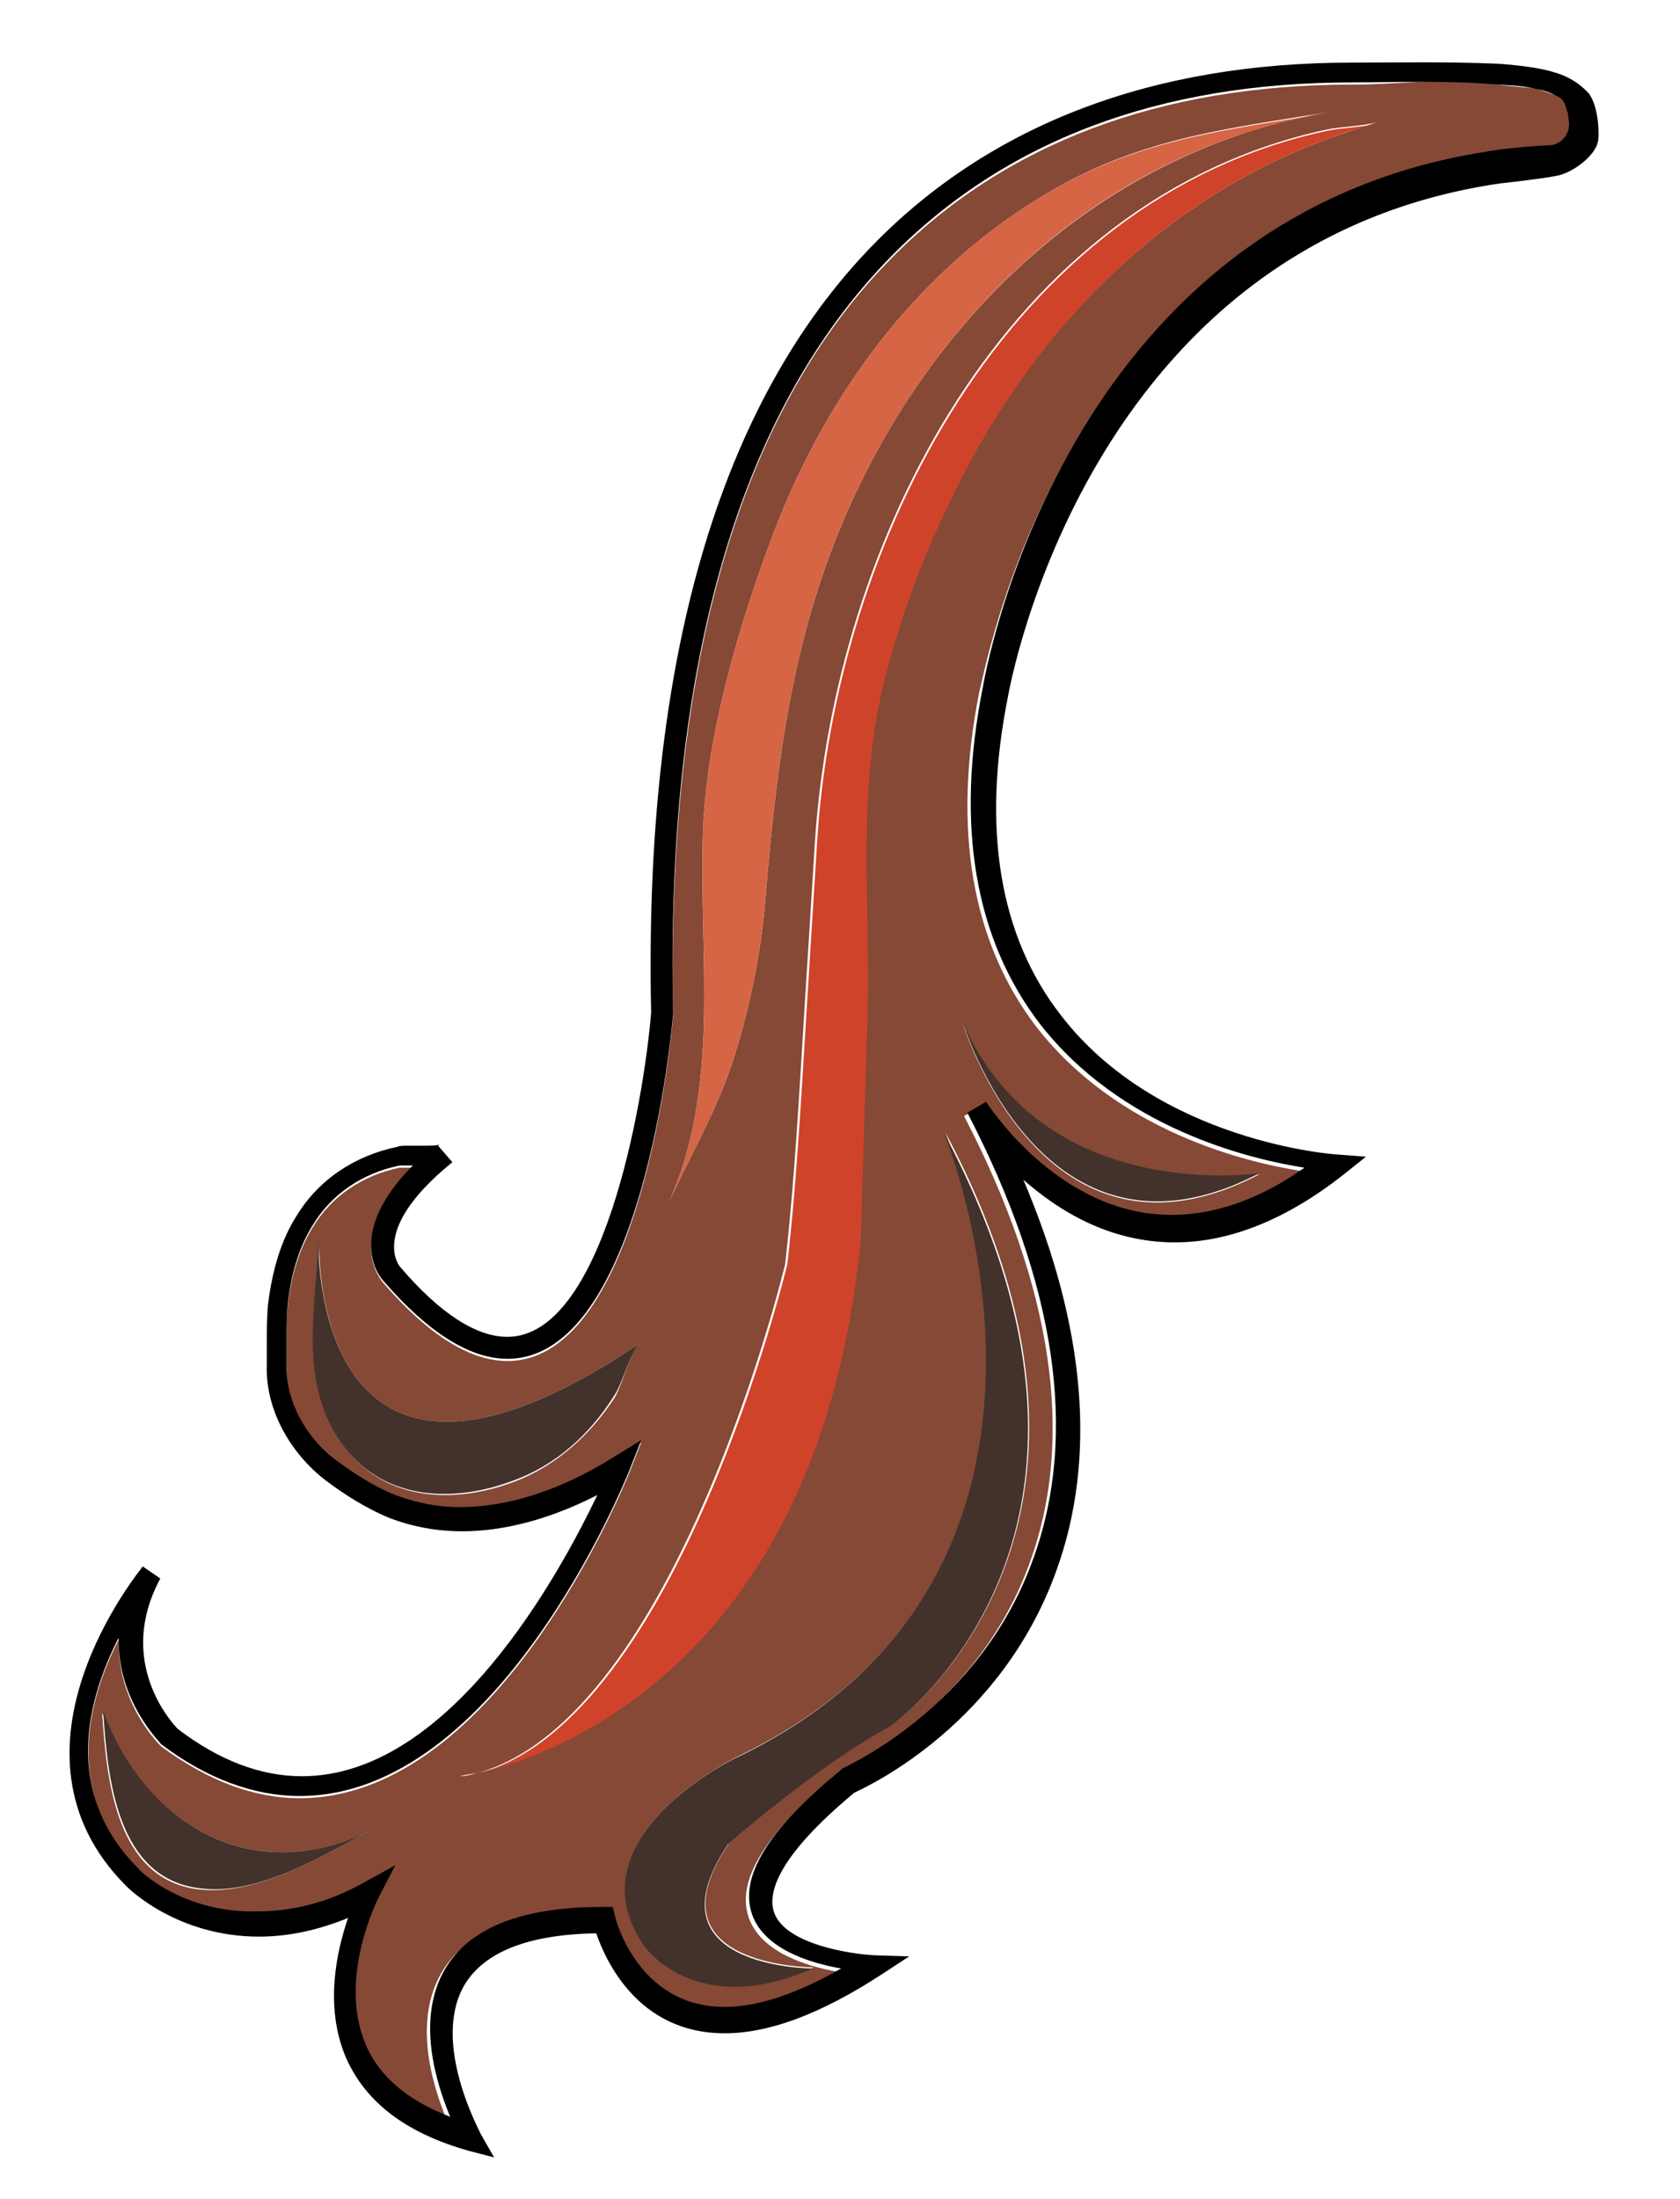
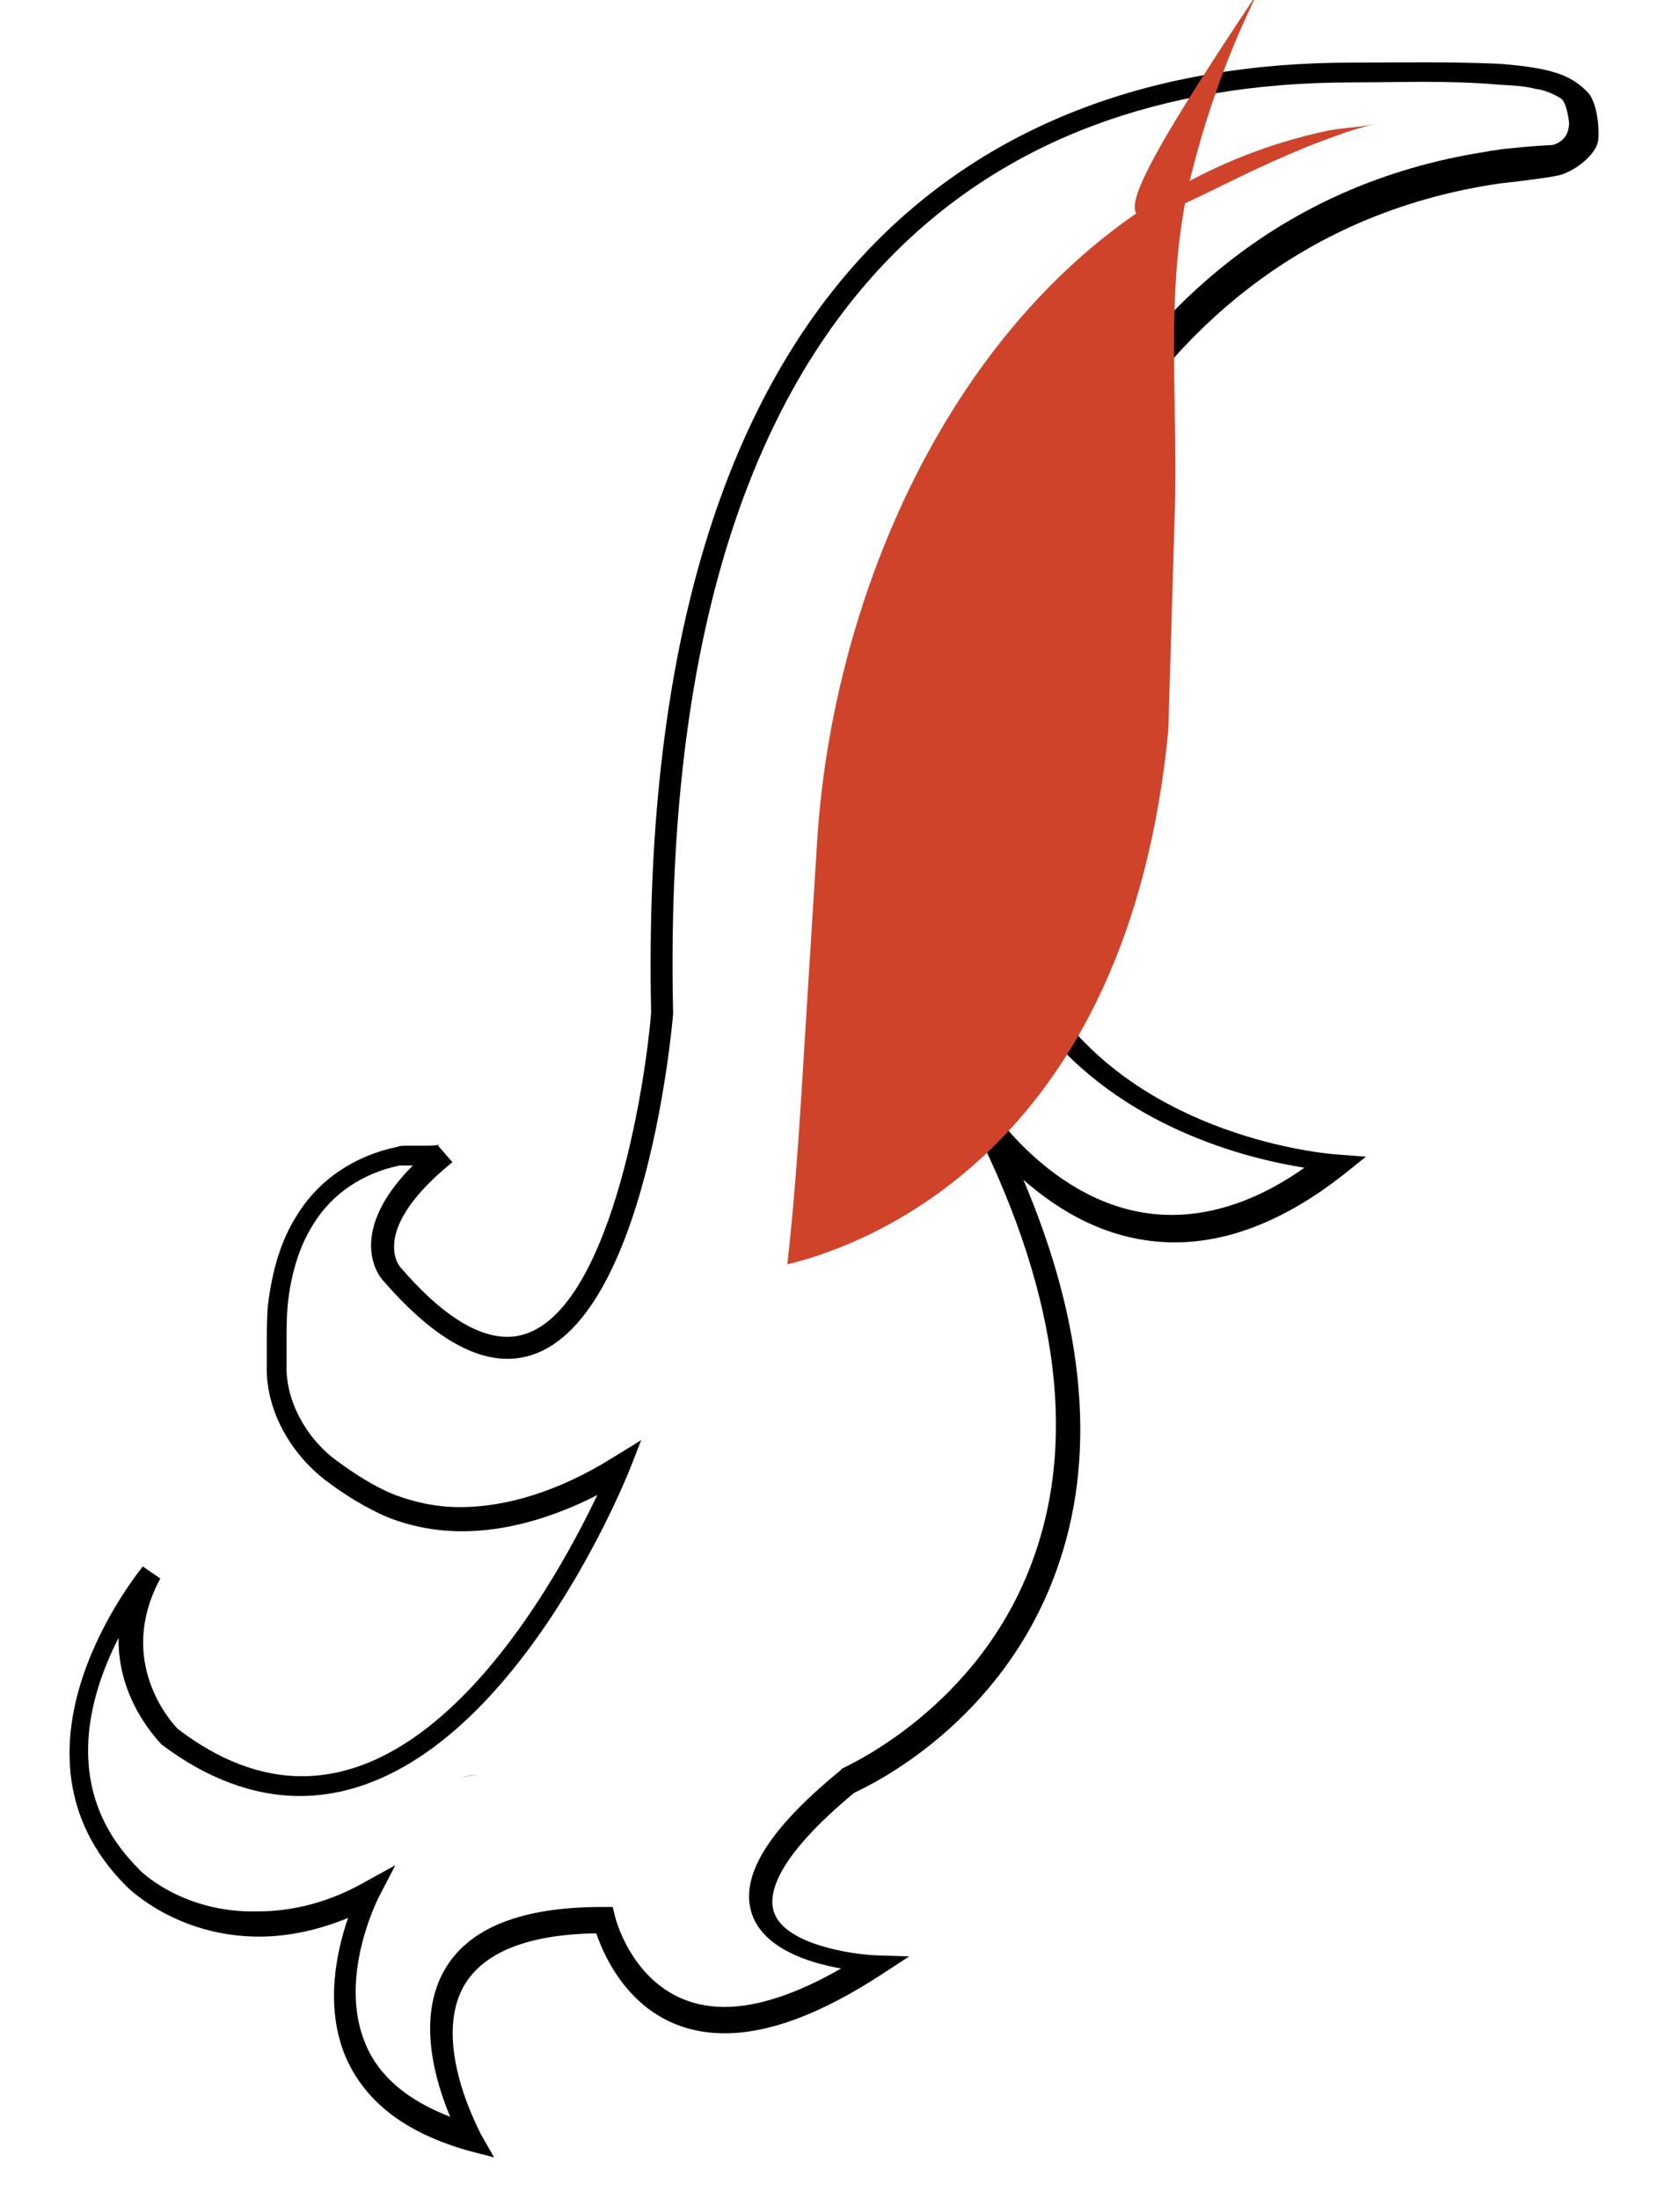
<svg xmlns="http://www.w3.org/2000/svg" version="1.1" id="Layer_1" x="0px" y="0px" width="153px" height="200.2px" viewBox="0 0 153 200.2" enable-background="new 0 0 153 200.2" xml:space="preserve">
-   <path id="color4" fill="#854936" d="M135.3,14L135.3,14l1.2-0.2c2-0.3,2.7-0.3,4.8-0.4c1.5-0.4,1.5-1.7,1.6-1.8  c0-0.1,0.4-0.6,0.1-0.9c-0.7-0.6,0.2-1.3-0.5-1.7c-0.2-0.1-0.5-0.2-0.7-0.3c-0.4-0.1-1.5-0.5-1.7-0.6c-1.3-0.2-2.4-0.2-3.7-0.4  c-4.6-0.7-8.8,0-13.2,0c-17.6,0-31.8,5.4-42.1,15.9c-13.8,14-20.4,37.1-19.8,68.7l0,0.1l0,0.1c-0.1,1.3-2.8,31.4-15.1,31.4  c-3.4,0-7.2-2.4-11.2-7c-0.1-0.1-1.3-1.4-1.2-3.6c0.1-2.2,1.4-4.6,3.8-7c-0.2,0-0.4,0-0.6,0c-0.4,0-0.6,0-0.6,0  c-3.4,0.7-6.2,2.6-7.9,5.4c-1.2,1.9-2,4.4-2.3,7.3c-0.1,1.1-0.1,2.2-0.1,3.4c0,0.7,0,1.4,0,2.1c-0.1,3.1,1.7,6.6,4.6,8.7  c1.5,1.1,3.3,2.4,5.3,3.1c1.8,0.7,3.8,1.1,5.9,1.1c4.3,0,9.1-1.6,13.9-4.5l2.6-1.6l-1.1,2.8c-0.5,1.2-12,29.6-30,29.6  c-4.2,0-8.4-1.6-12.6-4.7l-0.1-0.1c-0.1-0.1-3.9-3.8-3.8-9.6c-2.8,5.4-5.1,14,1.8,21c0,0,4,4,10.6,4c3.1,0,6.3-0.9,9.6-2.6l2.9-1.6  l-1.5,2.9c0,0.1-3.8,7.4-1.2,13.4c1.3,2.9,3.9,5.2,7.7,6.6c-1.3-3.1-3.1-8.9-0.5-13.4c2.2-3.8,7-5.7,14.3-5.7l1,0l0.2,0.8  c0,0.1,2,8.3,10,8.3c0,0,0,0,0,0c3.1,0,6.6-1.2,10.6-3.5c-2.9-0.5-7-1.8-8.1-4.9c-1.2-3.4,1.5-7.7,8-13.1l0.2-0.2  c0.1-0.1,12.5-5.4,17.4-19.1c4.1-11.3,2.1-25-6-40.6l1.7-1c0.1,0.1,6.5,10.3,16.9,10.3c0,0,0,0,0,0c3.9,0,8-1.4,12.1-4.3  c-5.1-0.8-16.7-3.6-24.1-13.1c-5.9-7.7-7.7-18-5.2-30.6C89.5,62.4,96.4,20,135.3,14z M34,166.5c-4.6,2.4-10.4,6.1-15.9,5.5  c-7.6-0.9-8.4-10.1-8.8-16.1C13.4,166.5,23.5,171.9,34,166.5z M87.7,93.2c7.3,16.7,27,13.7,27,13.7C95,117.2,87.7,93.2,87.7,93.2z   M67.4,159.8c35-17,18.7-56.7,18.7-56.7c19.7,37-5,54-5,54c-6.3,3.3-14.7,10.7-14.7,10.7c-7.7,11.3,7.7,11.3,7.7,11.3  c-10.7,4.7-15.3-2-15.3-2C51.7,167.2,67.4,159.8,67.4,159.8z M58.4,122.2c-0.9,0.6-1.8,4-2.4,5c-2.2,3.4-5.4,6.3-9.2,7.7  c-5.3,2-11.5,1.8-15.2-2.9c-4.5-5.7-2.7-12.8-2.5-19.1C29,112.8,28,142.8,58.4,122.2z M121,10.2c-17.2,3-31.1,13.9-39.9,28.7  c-8.2,13.9-10.1,27.2-11.4,43c-0.4,4.9-1.4,9.8-2.9,14.5c-1.5,4.7-3.9,8.7-5.9,13.1c4.7-10.5,2.8-22.1,3.1-33.2  c0.2-9,3.3-19.5,6.5-27.9c4.9-12.8,13.3-24.1,25.2-31C104.1,12.5,112,11.7,121,10.2z M121.6,12.4c-16,5.6-28,18.3-35.3,33.3  c-2.4,4.9-4.2,10-5.7,15.3c-2.9,10.4-1.5,20.8-1.8,31.5c-0.2,6.8-0.4,13.5-0.6,20.3c-3.7,38.3-27.6,46.9-34.7,48.6  c-0.5,0.1-1,0.3-1.6,0.3c-0.3,0-0.4,0.1-0.4,0.1c0.1,0,0.3,0,0.4-0.1c0.3-0.1,0.9-0.2,1.6-0.3c18.1-5,28-46.3,28-46.3  c0.9-7.9,1.3-15.9,1.8-23.8c0.3-4.8,0.6-9.6,0.9-14.4c1.7-27.4,17.3-58.8,46.6-65.1c1.5-0.3,3.3-0.3,4.7-0.7  C124.3,11.5,123,11.9,121.6,12.4z" />
  <path id="outline" d="M12.6,170.1c-7-7-4.6-15.5-1.8-21c-0.1,5.8,3.8,9.5,3.8,9.6l0.1,0.1c4.1,3.1,8.4,4.7,12.6,4.7  c18,0,29.5-28.4,30-29.6l1.1-2.8l-2.6,1.6c-4.8,3-9.6,4.5-13.9,4.5c-2.1,0-4-0.4-5.9-1.1c-2-0.8-3.8-2-5.3-3.1  c-2.9-2.1-4.7-5.6-4.6-8.7c0-0.7,0-1.4,0-2.1c0-1.2,0-2.3,0.1-3.4c0.3-2.9,1.1-5.4,2.3-7.3c1.7-2.8,4.5-4.7,7.9-5.4c0,0,0.2,0,0.6,0  c0.2,0,0.4,0,0.6,0c-2.4,2.4-3.7,4.8-3.8,7c-0.1,2.3,1.1,3.5,1.2,3.6c4,4.6,7.8,7,11.2,7c12.3,0,15-30.1,15.1-31.4l0-0.1l0-0.1  c-0.7-31.5,6-54.6,19.8-68.7c10.4-10.6,24.5-15.9,42.1-15.9c4.3,0,8.6-0.2,13.2,0.2c1.5,0.1,2.3,0.1,3.5,0.4c1,0.1,2.2,0.8,2.3,0.9  c0.5,0.4,0.7,2.1,0.7,2.2c0,0.2,0,1.6-1.5,2c-2.1,0.1-2.8,0.2-4.8,0.4c-0.4,0.1-0.8,0.1-1.2,0.2c-38.9,6-45.8,48.3-45.9,48.8  c-2.5,12.6-0.7,22.9,5.2,30.6c7.4,9.5,19,12.3,24.1,13.1c-4.1,2.9-8.2,4.3-12.1,4.3c0,0,0,0,0,0c-10.4,0-16.8-10.2-16.9-10.3l-1.7,1  c8.1,15.6,10.1,29.3,6,40.6c-4.9,13.7-17.3,19-17.4,19.1l-0.2,0.2c-6.6,5.4-9.2,9.7-8,13.1c1.1,3.1,5.2,4.4,8.1,4.9  c-4,2.3-7.6,3.5-10.6,3.5c0,0,0,0,0,0c-8,0-10-8.2-10-8.3l-0.2-0.8l-1,0c-7.3,0-12.1,1.9-14.3,5.7c-2.6,4.5-0.8,10.3,0.5,13.4  c-3.9-1.5-6.5-3.7-7.7-6.6c-2.6-6.1,1.2-13.4,1.2-13.4l1.5-2.9l-2.9,1.6c-3.2,1.8-6.5,2.6-9.6,2.6C16.6,174.2,12.6,170.2,12.6,170.1  z M136.4,5.8c-4.9-0.2-9.1-0.1-13.3-0.1c-18.1,0-32.8,5.6-43.5,16.5c-14.1,14.4-21,38-20.3,70c-0.7,8.3-4.4,29.5-13.1,29.5  c-2.8,0-6.1-2.1-9.7-6.3c-0.1-0.1-0.7-0.8-0.6-2.2c0.1-1.5,1.1-4,5.3-7.4c0,0,0,0,0,0l-1.3-1.5c0.1-0.1,0.2-0.1,0.2-0.1  c-0.1,0-0.3,0.1-1.2,0.1c-0.3,0-0.6,0-0.9,0c-0.3,0-0.6,0-0.8,0c-0.5,0-0.8,0-1,0.1c-3.9,0.8-7.2,3-9.2,6.3  c-1.4,2.2-2.2,4.9-2.6,8.1c-0.1,1.2-0.1,2.4-0.1,3.6c0,0.7,0,1.3,0,2c-0.1,3.8,2,7.8,5.4,10.4c1.6,1.2,3.6,2.5,5.8,3.4  c2.1,0.8,4.3,1.2,6.6,1.2c3.8,0,8-1.1,12.3-3.3c-3.4,7.1-13.4,25.6-26.9,25.6c-3.7,0-7.5-1.4-11.3-4.3c-0.5-0.5-5.7-6.1-1.6-13.7  l-1.6-1.1c-0.1,0.2-13.9,16.7-1.5,29.1c0.2,0.2,4.6,4.6,12.1,4.6c2.7,0,5.4-0.6,8.1-1.7c-1,2.9-2.2,8-0.2,12.7  c1.8,4.1,5.5,6.9,11.2,8.5l2.3,0.6l-1.2-2.1c0-0.1-4.6-8.3-1.5-13.6c1.8-3,5.8-4.6,12-4.7c0.8,2.3,3.7,9.1,11.7,9.1h0  c4.1,0,8.8-1.8,14.2-5.3l2.6-1.7l-3.1-0.1c-2.2-0.1-8.2-1-9.2-3.9c-0.6-1.7,0.2-5,7.3-10.9c1.5-0.7,13.4-6.3,18.4-20.2  c3.7-10.2,2.7-22.2-3-35.6c3.2,2.8,7.8,5.7,13.8,5.7h0c5,0,10.2-2.1,15.4-6.2l2-1.6l-2.6-0.2c-0.2,0-16.3-1.1-25.2-12.7  c-5.6-7.2-7.2-17-4.8-29c0.1-0.5,7.1-41.2,44.8-46.7c0,0,3.7-0.4,5.2-0.7c1.5-0.3,3.4-1.8,3.7-3c0.2-0.6,0.1-3.7-1-4.7  c-0.6-0.6-1.5-1.3-2.9-1.7C139.8,6,136.4,5.8,136.4,5.8z" />
-   <path id="color3" fill="#D56545" d="M81.1,38.9c-8.2,13.9-10.1,27.2-11.4,43c-0.4,4.9-1.4,9.8-2.9,14.5c-1.5,4.7-3.9,8.7-5.9,13.1  c4.7-10.5,2.8-22.1,3.1-33.2c0.2-9,3.3-19.5,6.5-27.9c4.9-12.8,13.3-24.1,25.2-31c8.3-4.8,16.2-5.6,25.2-7.1  C103.8,13.1,89.9,24.1,81.1,38.9z" />
-   <path id="color2" fill="#42322B" d="M114.7,106.8c-19.7,10.3-27-13.7-27-13.7C95,109.8,114.7,106.8,114.7,106.8z M58.7,177.2  c0,0,4.7,6.7,15.3,2c0,0-15.3,0-7.7-11.3c0,0,8.3-7.3,14.7-10.7c0,0,24.7-17,5-54c0,0,16.3,39.7-18.7,56.7  C67.4,159.8,51.7,167.2,58.7,177.2z M58.4,122.2C28,142.8,29,112.8,29,112.8c-0.2,6.3-2,13.4,2.5,19.1c3.7,4.7,9.9,4.9,15.2,2.9  c3.9-1.4,7-4.2,9.2-7.7C56.6,126.2,57.5,122.8,58.4,122.2z M34,166.5c-10.6,5.4-20.6,0-24.6-10.7c0.4,6,1.2,15.2,8.8,16.1  C23.6,172.6,29.4,168.9,34,166.5z" />
-   <path id="color1" fill="#CF432A" d="M42.1,161.8c-0.3,0-0.4,0.1-0.4,0.1C41.8,161.8,42,161.8,42.1,161.8z M121.6,12.4  c1.3-0.5,2.7-0.9,4-1.2c-1.5,0.4-3.2,0.4-4.7,0.7C91.7,18.1,76,49.6,74.4,76.9c-0.3,4.8-0.6,9.6-0.9,14.4  c-0.5,7.9-0.9,15.9-1.8,23.8c0,0-9.9,41.3-28,46.3c7.1-1.7,31-10.3,34.7-48.6c0.2-6.8,0.4-13.5,0.6-20.3c0.3-10.7-1.1-21,1.8-31.5  c1.4-5.3,3.3-10.4,5.7-15.3C93.6,30.7,105.6,18,121.6,12.4z M42.1,161.8c0.5-0.1,1.1-0.2,1.6-0.3C43,161.6,42.4,161.7,42.1,161.8z" />
+   <path id="color1" fill="#CF432A" d="M42.1,161.8c-0.3,0-0.4,0.1-0.4,0.1C41.8,161.8,42,161.8,42.1,161.8z M121.6,12.4  c1.3-0.5,2.7-0.9,4-1.2c-1.5,0.4-3.2,0.4-4.7,0.7C91.7,18.1,76,49.6,74.4,76.9c-0.3,4.8-0.6,9.6-0.9,14.4  c-0.5,7.9-0.9,15.9-1.8,23.8c7.1-1.7,31-10.3,34.7-48.6c0.2-6.8,0.4-13.5,0.6-20.3c0.3-10.7-1.1-21,1.8-31.5  c1.4-5.3,3.3-10.4,5.7-15.3C93.6,30.7,105.6,18,121.6,12.4z M42.1,161.8c0.5-0.1,1.1-0.2,1.6-0.3C43,161.6,42.4,161.7,42.1,161.8z" />
</svg>